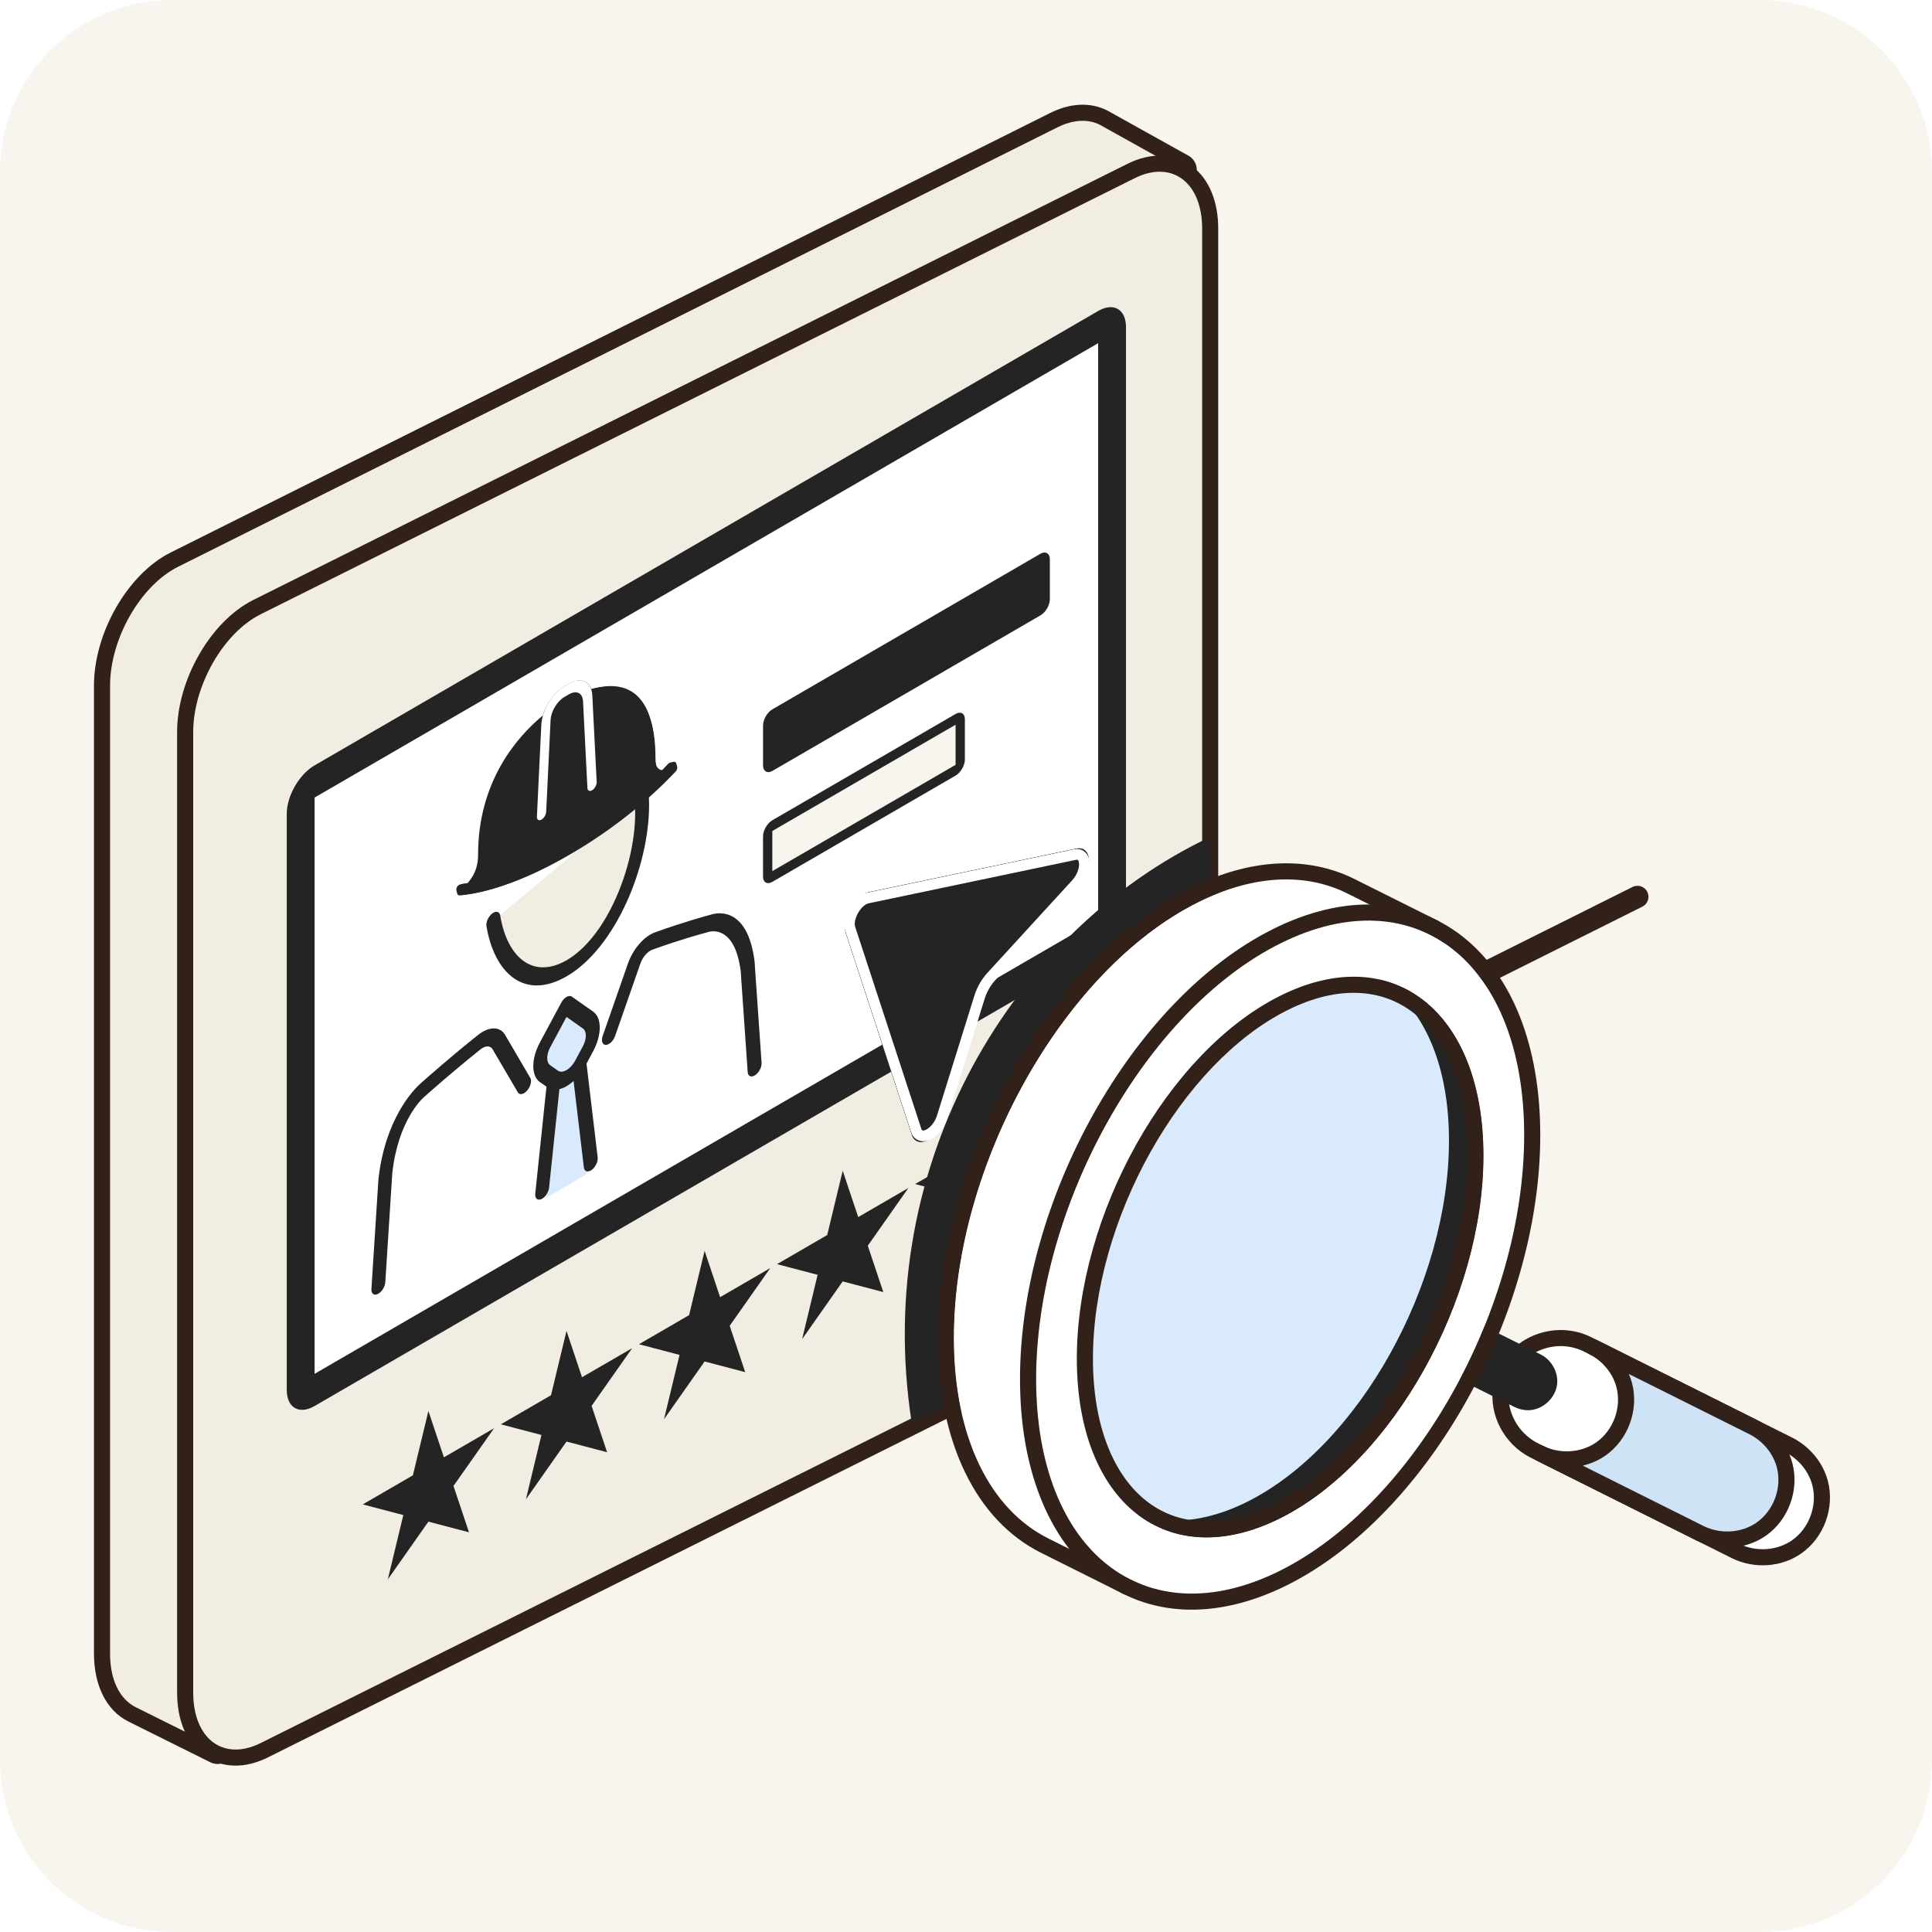
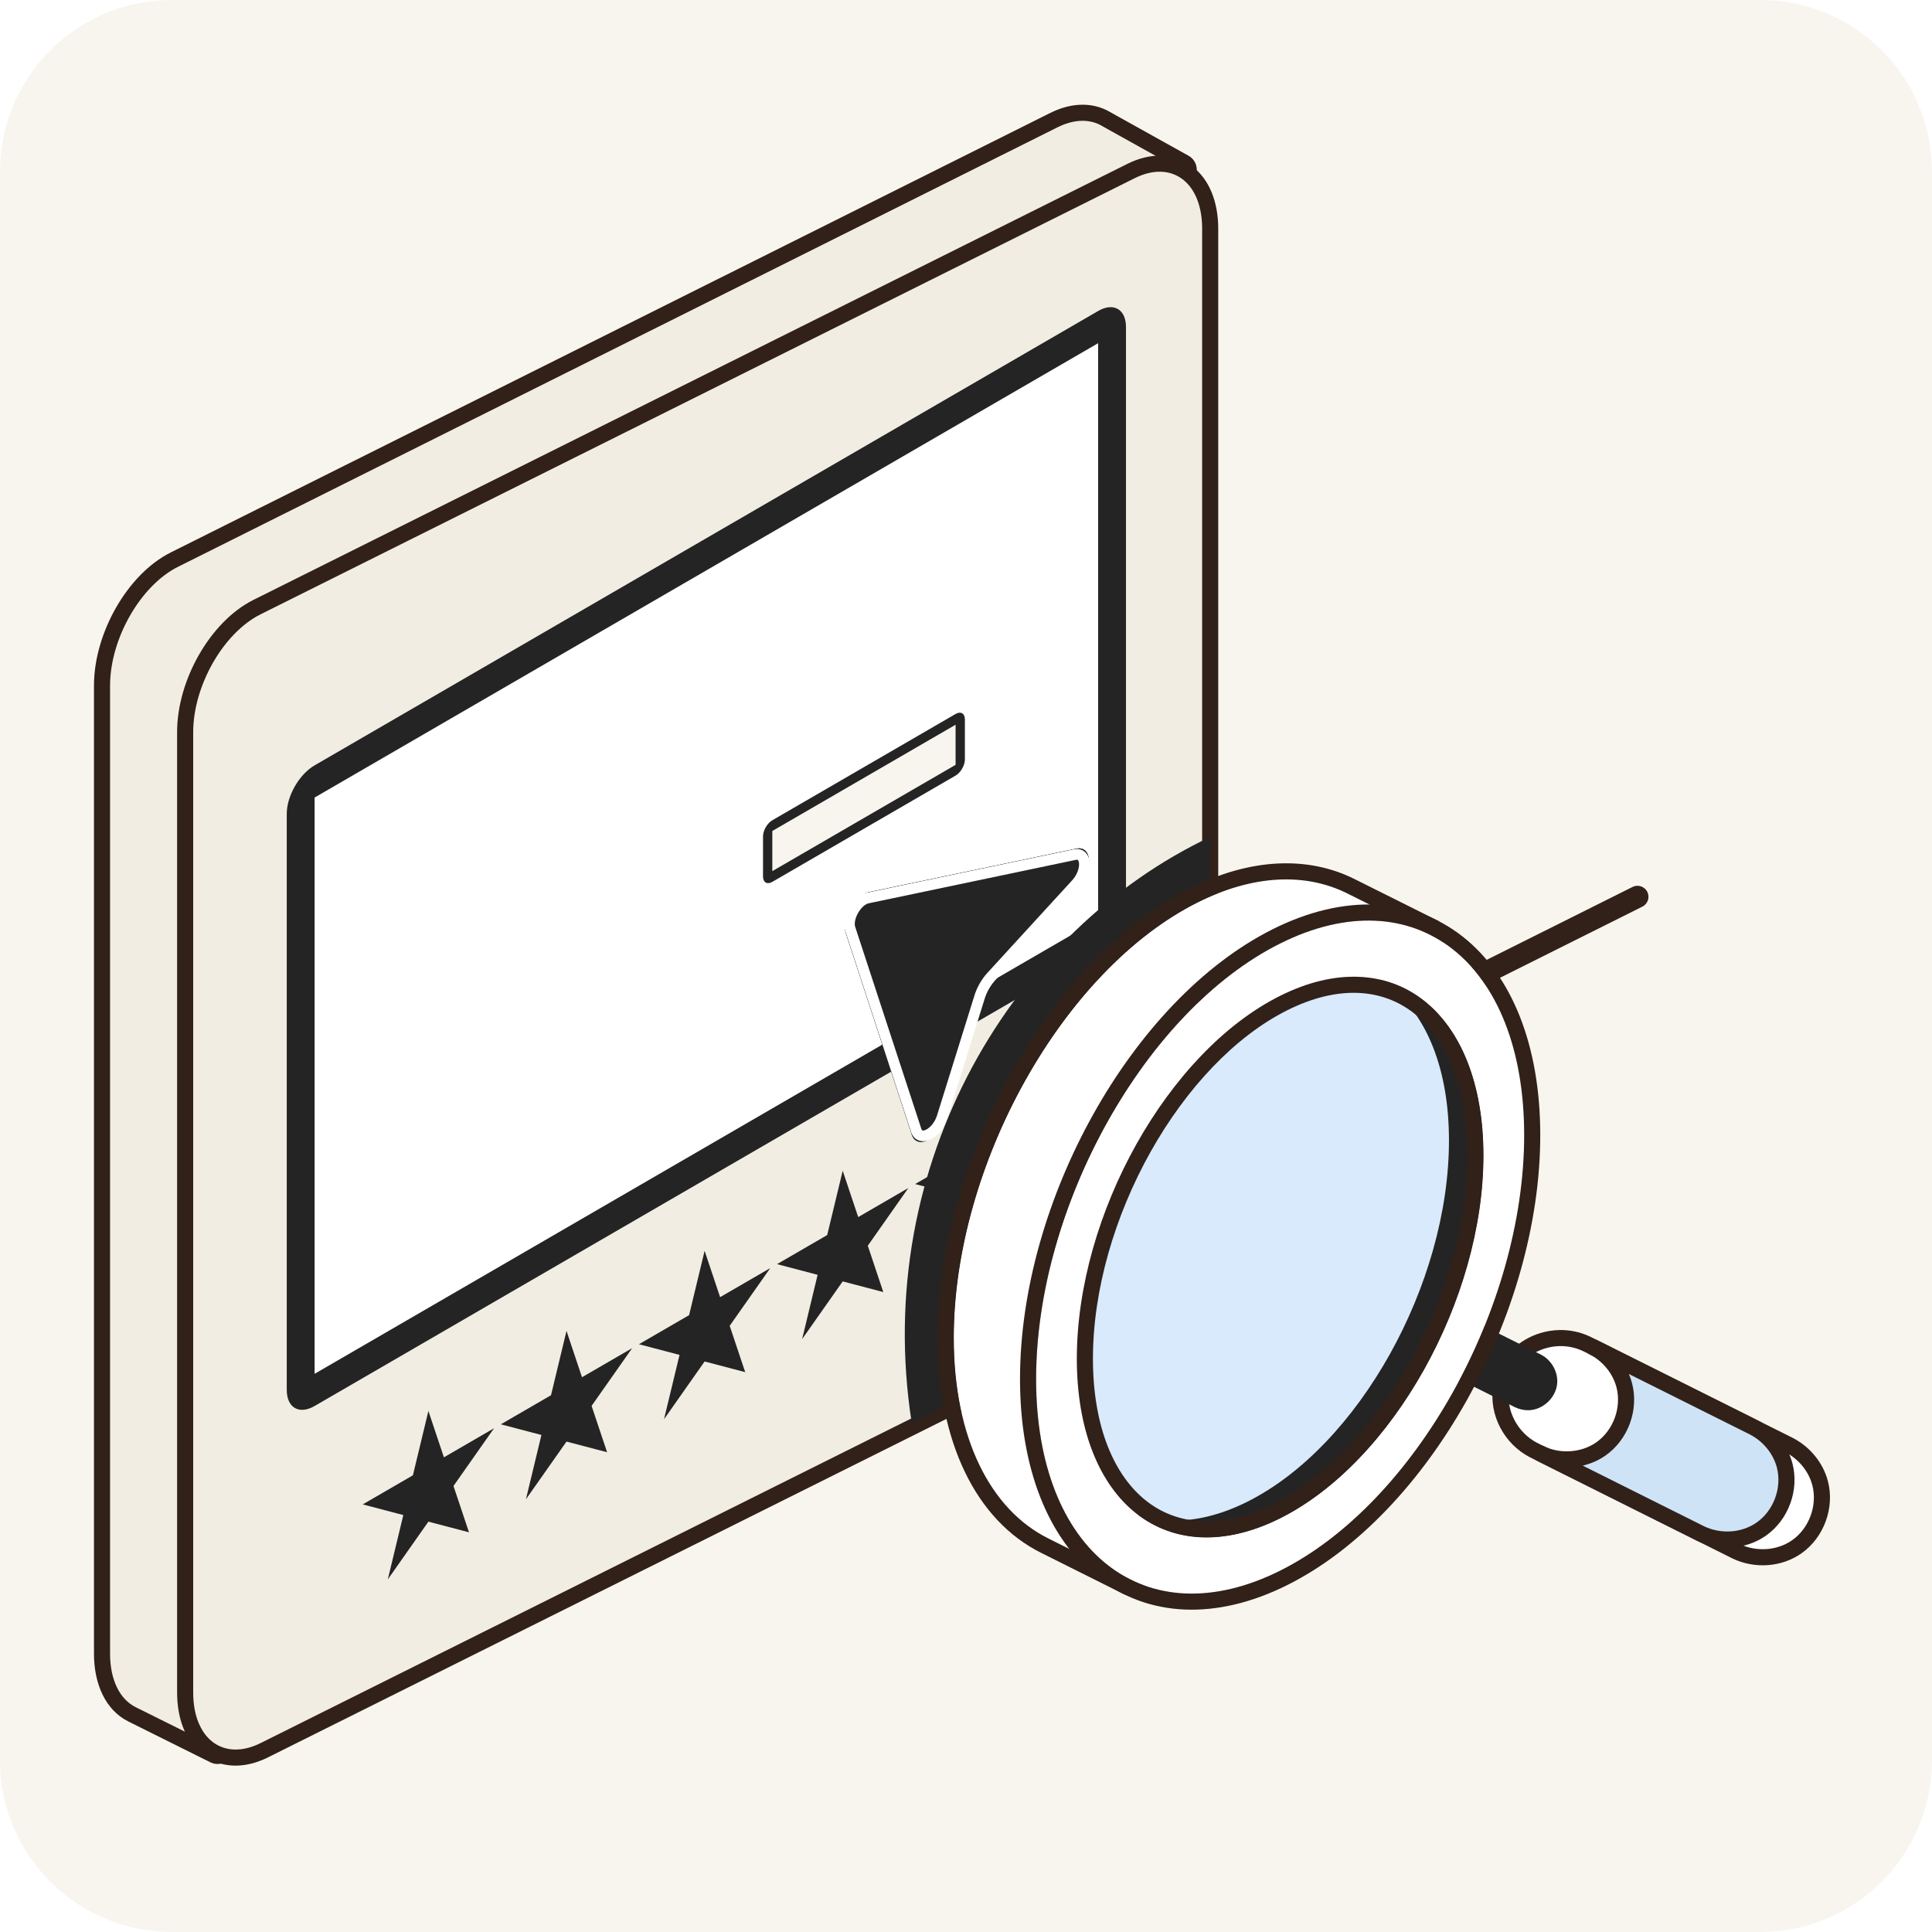
<svg xmlns="http://www.w3.org/2000/svg" width="180" height="180" viewBox="0 0 180 180" fill="none">
  <path d="M0 16C0 7.163 7.163 0 16 0H164C172.837 0 180 7.163 180 16V164C180 172.837 172.837 180 164 180H16C7.163 180 0 172.837 0 164V16Z" fill="#F8F5EF" />
  <path fill-rule="evenodd" clip-rule="evenodd" d="M152.683 83.796L33.127 143.542C32.992 143.61 32.825 143.555 32.758 143.42C32.69 143.284 32.745 143.118 32.881 143.051L152.437 83.305C152.572 83.237 152.738 83.293 152.805 83.429C152.874 83.564 152.818 83.731 152.683 83.798V83.796Z" fill="white" />
  <path fill-rule="evenodd" clip-rule="evenodd" d="M152.981 84.486C152.992 84.481 153.004 84.475 153.016 84.47C153.524 84.218 153.73 83.601 153.477 83.095C153.225 82.586 152.606 82.381 152.1 82.635C152.1 82.635 152.099 82.636 152.099 82.636L32.548 142.379C32.547 142.38 32.547 142.38 32.546 142.38C32.039 142.633 31.834 143.25 32.088 143.755C32.341 144.262 32.959 144.466 33.463 144.213C33.464 144.212 33.464 144.212 33.465 144.212L152.981 84.486ZM33.216 143.722L33.217 143.722L33.216 143.722ZM152.775 83.975C152.774 83.975 152.773 83.976 152.773 83.976L152.775 83.975Z" fill="#312119" />
  <path fill-rule="evenodd" clip-rule="evenodd" d="M20.268 162.847L20.26 162.86L12.635 159.048C11.185 158.324 10.255 156.559 10.255 154.062V63.877C10.255 59.515 13.09 54.555 16.582 52.81L98.516 11.866C100.009 11.12 101.382 11.081 102.465 11.622L110.479 15.628C109.381 15.033 107.968 15.048 106.426 15.819L24.493 56.763C21 58.508 18.166 63.466 18.166 67.83V158.015C18.166 160.35 18.978 162.044 20.268 162.847Z" fill="#F2EDE2" />
  <path fill-rule="evenodd" clip-rule="evenodd" d="M21.578 163.578C21.188 164.277 20.317 164.546 19.6 164.19L11.967 160.391L11.965 160.391C9.816 159.318 8.755 156.879 8.755 154.062V63.877C8.755 61.391 9.556 58.806 10.807 56.618C12.053 54.439 13.828 52.51 15.912 51.468L97.846 10.524C99.649 9.623 101.53 9.478 103.135 10.281C103.155 10.291 103.175 10.301 103.195 10.312L110.715 14.5L110.73 14.508C111.451 14.91 111.712 15.818 111.315 16.541C110.917 17.264 110.011 17.531 109.285 17.138C108.834 16.893 108.56 16.815 108.321 16.805C108.085 16.796 107.72 16.849 107.097 17.161L25.163 58.104C25.163 58.104 25.163 58.104 25.163 58.104C23.755 58.808 22.366 60.232 21.322 62.059C20.282 63.877 19.666 65.954 19.666 67.83V158.015C19.666 160.046 20.366 161.141 21.06 161.573C21.74 161.996 21.968 162.879 21.578 163.578ZM24.493 56.763L106.426 15.819C106.517 15.774 106.605 15.732 106.691 15.693C108.078 15.07 108.966 15.258 110 15.819L102.465 11.622C101.382 11.081 100.009 11.12 98.516 11.866L16.582 52.81C13.09 54.556 10.255 59.515 10.255 63.877V154.062C10.255 156.559 11.185 158.324 12.635 159.049L20.268 162.847C19.442 162.333 18.812 161.453 18.465 160.274C18.271 159.612 18.166 158.855 18.166 158.015V67.83C18.166 63.466 21 58.508 24.493 56.763Z" fill="#312119" />
  <path fill-rule="evenodd" clip-rule="evenodd" d="M112.753 20.561C112.753 16.199 109.919 14.073 106.426 15.819L24.493 56.763C21 58.508 18.166 63.466 18.166 67.83V158.015C18.166 162.378 21 164.504 24.493 162.758L106.425 121.814C109.917 120.07 112.752 115.11 112.752 110.746V20.561H112.753Z" fill="white" />
  <path fill-rule="evenodd" clip-rule="evenodd" d="M112 21.311C112 16.983 109.183 14.874 105.712 16.606L24.288 57.229C20.817 58.961 18 63.88 18 68.21V157.689C18 162.017 20.817 164.126 24.288 162.394L105.711 121.771C109.182 120.04 111.999 115.12 111.999 110.79V21.311H112Z" fill="#F2EDE2" />
  <path fill-rule="evenodd" clip-rule="evenodd" d="M113.5 21.311C113.5 21.332 113.5 21.353 113.499 21.374V110.79C113.499 113.261 112.702 115.828 111.458 118.001C110.219 120.164 108.454 122.079 106.381 123.113C106.381 123.113 106.381 123.113 106.381 123.113L24.958 163.736C22.849 164.789 20.645 164.788 18.944 163.515C17.301 162.285 16.5 160.142 16.5 157.689V68.21C16.5 65.739 17.297 63.172 18.541 61C19.779 58.837 21.545 56.921 23.618 55.887L105.042 15.264C105.042 15.264 105.042 15.264 105.042 15.264C107.151 14.211 109.355 14.212 111.056 15.485C112.699 16.715 113.5 18.858 113.5 21.311ZM105.711 121.771C109.182 120.04 111.999 115.12 111.999 110.79V21.311H112C112 21.258 112 21.205 111.999 21.152C111.991 20.679 111.949 20.233 111.876 19.816C111.296 16.522 108.755 15.087 105.712 16.606L24.288 57.229C20.817 58.961 18 63.88 18 68.21V157.689C18 162.017 20.817 164.126 24.288 162.394L105.711 121.771Z" fill="#312119" />
  <g clip-path="url(#clip0_5999_25311)">
    <path d="M104.906 84.159V30.469C104.906 28.812 103.744 28.142 102.31 28.974L82.967 40.191L29.311 71.305C27.878 72.137 26.716 74.153 26.716 75.81L26.716 129.501C26.716 131.158 27.878 131.827 29.311 130.996L102.31 88.664C103.744 87.833 104.906 85.816 104.906 84.159Z" fill="white" />
    <path fill-rule="evenodd" clip-rule="evenodd" d="M102.31 85.664V31.974L29.311 74.305L29.311 127.996L102.31 85.664ZM104.906 30.469V84.159C104.906 85.816 103.744 87.833 102.31 88.664L29.311 130.996C27.878 131.827 26.716 131.158 26.716 129.501L26.716 75.81C26.716 74.153 27.878 72.137 29.311 71.305L102.31 28.974C103.744 28.142 104.906 28.812 104.906 30.469Z" fill="#242424" />
-     <rect x="0.433" y="0.249" width="29.891" height="4.739" rx="0.5" transform="matrix(0.865 -0.502 0 1 71.149 66.809)" fill="#242424" stroke="#242424" />
    <path d="M71.09 77.923C71.09 77.371 71.478 76.699 71.955 76.422L89.03 66.52C89.508 66.243 89.895 66.466 89.895 67.018V70.758C89.895 71.31 89.508 71.982 89.03 72.259L71.955 82.161C71.478 82.438 71.09 82.215 71.09 81.663V77.923Z" fill="#F8F5EF" />
    <path fill-rule="evenodd" clip-rule="evenodd" d="M89.03 67.52L71.955 77.422L71.955 81.161L89.03 71.259L89.03 67.52ZM71.955 76.422C71.478 76.699 71.09 77.371 71.09 77.923V81.663C71.09 82.215 71.478 82.438 71.955 82.161L89.03 72.259C89.508 71.982 89.895 71.31 89.895 70.758V67.018C89.895 66.466 89.508 66.243 89.03 66.52L71.955 76.422Z" fill="#242424" />
    <g clip-path="url(#clip1_5999_25311)">
      <path fill-rule="evenodd" clip-rule="evenodd" d="M61.847 71.773C61.149 71.772 61.005 71.145 61.005 70.351C61.005 66.969 60.11 65.227 58.875 64.449C57.7 63.709 56.254 63.863 55.089 64.208C54.81 63.37 53.981 63.134 53.009 63.697L52.606 63.931C51.634 64.495 50.805 65.693 50.526 66.853C49.36 67.859 47.913 69.383 46.738 71.487C45.502 73.698 44.607 76.478 44.607 79.861C44.607 80.654 44.463 81.448 43.766 82.258C43.569 82.287 43.376 82.31 43.188 82.328C42.967 82.349 42.71 82.613 42.615 82.916C42.52 83.22 42.622 83.45 42.843 83.428C45.538 83.171 48.981 81.915 52.806 79.697C56.631 77.479 60.073 74.744 62.77 71.873C62.991 71.637 63.093 71.29 62.998 71.096C62.903 70.903 62.646 70.937 62.425 71.172C62.236 71.373 62.044 71.574 61.847 71.773Z" fill="#242424" />
      <path d="M50.778 67.143C48.502 69.061 45.043 73.052 45.043 79.608C45.043 80.474 44.88 81.544 43.921 82.63" stroke="#242424" stroke-linecap="round" />
      <path d="M54.833 64.791C57.109 64.069 60.569 64.048 60.569 70.605C60.569 71.47 60.731 72.352 61.691 72.325" stroke="#242424" stroke-linecap="round" />
      <path fill-rule="evenodd" clip-rule="evenodd" d="M52.591 64.93C51.903 65.329 51.335 66.279 51.296 67.096L50.886 75.636C50.873 75.919 50.668 76.249 50.43 76.371C50.191 76.494 50.009 76.363 50.023 76.08L50.432 67.54C50.497 66.179 51.444 64.595 52.591 63.93L53.025 63.678C54.172 63.013 55.12 63.499 55.184 64.785L55.591 72.851C55.605 73.119 55.422 73.461 55.184 73.615C54.945 73.769 54.741 73.676 54.727 73.408L54.321 65.342C54.282 64.571 53.713 64.279 53.025 64.678L52.591 64.93Z" fill="white" />
      <path d="M59.772 74.249C59.808 74.603 59.826 74.977 59.826 75.371C59.826 80.796 56.897 87.832 52.804 90.205C49.224 92.281 46.646 89.897 45.962 85.789" fill="#F2EDE2" />
      <path fill-rule="evenodd" clip-rule="evenodd" d="M59.701 73.545C60.057 73.293 60.378 73.403 60.417 73.792C60.456 74.174 60.474 74.576 60.474 74.995C60.474 77.853 59.705 81.145 58.377 84.062C57.049 86.982 55.116 89.614 52.804 90.955C48.759 93.301 46.03 90.538 45.323 86.289C45.261 85.917 45.497 85.391 45.85 85.115C46.203 84.839 46.539 84.917 46.601 85.289C47.261 89.255 49.689 91.261 52.804 89.455C54.584 88.423 56.163 86.35 57.322 83.803C58.482 81.253 59.177 78.314 59.177 75.748C59.177 75.379 59.161 75.032 59.128 74.706C59.088 74.317 59.345 73.797 59.701 73.545Z" fill="#242424" />
      <path d="M43.016 82.878C45.646 82.627 49.029 81.397 52.807 79.206C56.586 77.015 59.967 74.324 62.598 71.522" stroke="#242424" stroke-linecap="round" />
      <path d="M50.6 111.273L51.471 100.963L54.087 99.446L54.959 108.745L52.779 112.951L50.6 111.273Z" fill="#D8EAFB" />
      <path fill-rule="evenodd" clip-rule="evenodd" d="M51.658 99.999C52.013 99.846 52.264 100.077 52.218 100.514L51.156 110.652C51.11 111.089 50.785 111.568 50.43 111.721C50.074 111.874 49.823 111.644 49.869 111.206L50.931 101.069C50.977 100.631 51.303 100.153 51.658 99.999Z" fill="#242424" />
      <path fill-rule="evenodd" clip-rule="evenodd" d="M53.898 98.701C54.253 98.442 54.578 98.543 54.624 98.927L55.685 107.834C55.73 108.218 55.48 108.74 55.124 108.999C54.769 109.258 54.444 109.156 54.398 108.772L53.337 99.865C53.291 99.481 53.542 98.96 53.898 98.701Z" fill="#242424" />
      <path fill-rule="evenodd" clip-rule="evenodd" d="M45.898 97.765C45.684 97.399 45.226 97.402 44.777 97.76C42.264 99.762 40.093 101.688 39.675 102.061C39.642 102.09 39.611 102.117 39.587 102.139L39.583 102.142C39.558 102.163 39.54 102.179 39.522 102.195C39.375 102.325 38.772 102.895 38.142 104.011C37.518 105.115 36.825 106.824 36.549 109.283L35.898 119.462C35.87 119.891 35.559 120.381 35.201 120.556C34.844 120.732 34.577 120.526 34.604 120.097L35.258 109.871L35.261 109.848C35.568 107.078 36.37 104.993 37.211 103.505C38.046 102.028 38.879 101.213 39.19 100.937C39.219 100.912 39.247 100.887 39.27 100.868L39.275 100.863C39.301 100.841 39.319 100.825 39.336 100.81C39.768 100.424 41.976 98.465 44.537 96.425C45.571 95.601 46.59 95.62 47.057 96.417L49.404 100.424C49.566 100.7 49.438 101.226 49.118 101.598C48.798 101.97 48.408 102.048 48.246 101.772L45.898 97.765Z" fill="#242424" />
      <path fill-rule="evenodd" clip-rule="evenodd" d="M58.5 89.781C58.967 88.442 59.985 87.242 61.019 86.867C63.581 85.937 65.788 85.335 66.22 85.22C66.238 85.215 66.256 85.21 66.281 85.202L66.287 85.201C66.309 85.194 66.338 85.186 66.367 85.178C66.678 85.092 67.51 84.942 68.346 85.451C69.186 85.963 69.988 87.119 70.296 89.531L70.299 89.551L70.954 99.018C70.982 99.415 70.714 99.93 70.357 100.169C70 100.408 69.688 100.28 69.66 99.883L69.008 90.46C68.731 88.322 68.039 87.416 67.415 87.036C66.784 86.651 66.182 86.78 66.034 86.82C66.017 86.825 65.998 86.831 65.974 86.838L65.97 86.839C65.945 86.846 65.914 86.855 65.881 86.864C65.464 86.975 63.294 87.567 60.78 88.48C60.33 88.643 59.872 89.171 59.658 89.786L57.31 96.516C57.149 96.979 56.759 97.354 56.439 97.353C56.119 97.351 55.991 96.974 56.152 96.511L58.5 89.781Z" fill="#242424" />
      <path d="M54.071 99.039C53.386 100.318 52.191 101.013 51.502 100.533L50.782 100.032C50.187 99.617 50.185 98.46 50.779 97.353L52.764 93.652C52.768 93.645 52.774 93.639 52.78 93.635C52.786 93.632 52.791 93.631 52.795 93.634L54.783 95.035C55.375 95.452 55.375 96.606 54.784 97.71L54.071 99.039Z" fill="#D8EAFB" />
-       <path fill-rule="evenodd" clip-rule="evenodd" d="M52.78 94.744L51.261 97.575C50.89 98.267 50.891 98.99 51.263 99.249L51.983 99.751C52.413 100.051 53.16 99.617 53.589 98.817L54.301 97.489C54.671 96.799 54.671 96.077 54.301 95.817L52.78 94.744ZM52.282 93.43C52.409 93.193 52.59 92.995 52.78 92.885C52.97 92.775 53.151 92.763 53.278 92.853L55.266 94.254C56.08 94.827 56.08 96.414 55.266 97.932L54.554 99.261C53.611 101.019 51.968 101.975 51.021 101.316L50.301 100.814C49.482 100.243 49.48 98.652 50.297 97.131L52.282 93.43Z" fill="#242424" />
+       <path fill-rule="evenodd" clip-rule="evenodd" d="M52.78 94.744L51.261 97.575C50.89 98.267 50.891 98.99 51.263 99.249L51.983 99.751C52.413 100.051 53.16 99.617 53.589 98.817L54.301 97.489C54.671 96.799 54.671 96.077 54.301 95.817ZM52.282 93.43C52.409 93.193 52.59 92.995 52.78 92.885C52.97 92.775 53.151 92.763 53.278 92.853L55.266 94.254C56.08 94.827 56.08 96.414 55.266 97.932L54.554 99.261C53.611 101.019 51.968 101.975 51.021 101.316L50.301 100.814C49.482 100.243 49.48 98.652 50.297 97.131L52.282 93.43Z" fill="#242424" />
    </g>
    <path fill-rule="evenodd" clip-rule="evenodd" d="M39.913 131.458L41.358 135.776L46.032 133.065L42.25 138.444L43.695 142.762L39.913 141.769L36.132 147.148L37.576 141.155L33.795 140.161L38.469 137.451L39.913 131.458ZM52.78 123.996L54.224 128.314L58.898 125.604L55.117 130.983L56.562 135.301L52.78 134.308L48.999 139.687L50.443 133.694L46.662 132.7L51.336 129.99L52.78 123.996ZM67.091 120.853L65.647 116.535L64.202 122.528L59.528 125.239L63.31 126.232L61.865 132.226L65.647 126.846L69.428 127.84L67.984 123.522L71.765 118.143L67.091 120.853ZM78.513 109.074L79.958 113.392L84.632 110.681L80.85 116.06L82.295 120.379L78.513 119.385L74.732 124.764L76.176 118.771L72.395 117.777L77.069 115.067L78.513 109.074ZM92.826 105.929L91.382 101.611L89.937 107.605L85.263 110.315L89.045 111.309L87.6 117.302L91.382 111.923L95.163 112.916L93.719 108.598L97.5 103.219L92.826 105.929Z" fill="#242424" />
    <g filter="url(#filter0_d_5999_25311)">
      <path d="M76.789 83.893C76.362 82.59 77.623 80.397 78.959 80.117L98.264 76.068C99.779 75.75 99.891 78.121 98.436 79.709L90.543 88.328C90.149 88.758 89.834 89.305 89.66 89.863L86.175 101.039C85.533 103.098 83.433 104.186 82.95 102.71L76.789 83.893Z" fill="#242424" />
    </g>
    <g filter="url(#filter1_d_5999_25311)">
      <path d="M76.789 83.893C76.362 82.59 77.623 80.397 78.959 80.117L98.264 76.068C99.779 75.75 99.891 78.121 98.436 79.709L90.543 88.328C90.149 88.758 89.834 89.305 89.66 89.863L86.175 101.039C85.533 103.098 83.433 104.186 82.95 102.71L76.789 83.893Z" fill="#242424" />
      <path d="M77.2 83.502C76.88 82.525 77.826 80.88 78.828 80.67L98.133 76.621C99.269 76.383 99.353 78.161 98.262 79.352L90.368 87.971C89.876 88.508 89.482 89.193 89.265 89.89L85.78 101.066C85.299 102.61 83.724 103.426 83.361 102.319L77.2 83.502Z" stroke="white" />
    </g>
  </g>
  <path fill-rule="evenodd" clip-rule="evenodd" d="M112.753 77.977V110.748C112.753 115.11 109.919 120.07 106.426 121.815L84.94 132.553C81.158 108.244 94.547 86.568 112.755 77.978L112.753 77.977Z" fill="#242424" />
  <path d="M147.793 125.192L166.699 134.639C168.096 135.37 169.175 136.661 169.575 138.178C170.144 140.343 169.26 142.817 167.386 144.122C165.767 145.249 163.56 145.392 161.751 144.53L142.847 135.084C140.782 134.004 139.5 131.638 139.851 129.315C140.411 125.597 144.524 123.661 147.793 125.192Z" fill="white" />
  <path fill-rule="evenodd" clip-rule="evenodd" d="M147.467 125.868C144.613 124.537 141.071 126.25 140.592 129.427C140.292 131.414 141.394 133.475 143.188 134.416L162.079 143.856C163.656 144.605 165.571 144.471 166.957 143.506C168.57 142.383 169.339 140.232 168.849 138.369C168.507 137.071 167.577 135.947 166.357 135.307L147.467 125.868ZM139.109 129.203C139.751 124.947 144.427 122.787 148.111 124.513L148.128 124.521L167.046 133.974C168.618 134.796 169.843 136.252 170.3 137.987C170.949 140.453 169.949 143.251 167.814 144.737C165.963 146.026 163.468 146.18 161.428 145.207L161.415 145.201L142.499 135.748C140.166 134.529 138.708 131.86 139.109 129.203C139.109 129.203 139.109 129.203 139.109 129.203Z" fill="#312119" />
  <path d="M148.451 125.521L163.395 132.989C164.792 133.719 165.871 135.01 166.271 136.528C166.84 138.691 165.956 141.166 164.082 142.471C162.462 143.599 160.255 143.742 158.447 142.879L143.458 135.388L143.504 135.411C145.313 136.273 147.52 136.13 149.139 135.002C151.014 133.697 151.898 131.223 151.328 129.059C150.929 127.541 149.85 126.25 148.452 125.52L148.451 125.521Z" fill="#CEE3F6" />
  <path fill-rule="evenodd" clip-rule="evenodd" d="M147.922 124.989C148.154 124.757 148.509 124.703 148.8 124.855C148.82 124.866 148.84 124.876 148.86 124.887L163.742 132.324C165.314 133.146 166.539 134.602 166.996 136.337C167.645 138.802 166.646 141.6 164.51 143.087C162.659 144.376 160.164 144.529 158.124 143.555L158.112 143.55L143.123 136.059C142.752 135.873 142.602 135.423 142.787 135.052C142.972 134.682 143.423 134.532 143.793 134.717C143.793 134.717 143.793 134.717 143.793 134.717C143.794 134.717 143.794 134.717 143.794 134.717C145.335 135.487 147.307 135.364 148.711 134.387C150.324 133.263 151.093 131.113 150.603 129.25C150.267 127.972 149.361 126.863 148.169 126.218L148.116 126.192C147.9 126.084 147.749 125.879 147.711 125.641C147.672 125.403 147.75 125.161 147.921 124.99L147.922 124.989ZM151.757 128.012C151.877 128.288 151.976 128.574 152.054 128.868C152.703 131.334 151.703 134.131 149.568 135.618C148.929 136.063 148.209 136.373 147.457 136.548L158.776 142.205C160.352 142.954 162.268 142.821 163.653 141.856C165.267 140.732 166.036 138.581 165.545 136.719C165.204 135.421 164.273 134.296 163.053 133.656L151.757 128.012Z" fill="#312119" />
  <path d="M132.093 121.024C132.182 121.028 132.204 121.028 132.293 121.037C132.525 121.06 132.753 121.117 132.969 121.205C133.052 121.238 133.071 121.248 133.151 121.287L143.463 126.44C144.361 126.911 144.921 127.92 144.822 128.907C144.7 130.096 143.614 131.111 142.403 131.135C142.004 131.142 141.608 131.046 141.246 130.873L130.934 125.721C130.127 125.297 129.581 124.449 129.563 123.552C129.538 122.257 130.663 121.078 131.993 121.026H132.094L132.093 121.024Z" fill="#242424" />
  <path fill-rule="evenodd" clip-rule="evenodd" d="M132.103 120.769H131.983C130.516 120.827 129.279 122.13 129.307 123.556C129.326 124.543 129.926 125.478 130.814 125.945C130.819 125.947 141.13 131.1 141.13 131.1C141.131 131.1 141.132 131.101 141.135 131.102C141.533 131.292 141.969 131.397 142.407 131.388C143.743 131.363 144.942 130.243 145.075 128.931C145.185 127.844 144.57 126.732 143.58 126.213C143.577 126.21 133.265 121.058 133.265 121.058C133.263 121.058 133.262 121.056 133.26 121.055C133.173 121.014 133.153 121.002 133.064 120.968C132.825 120.872 132.574 120.809 132.317 120.783C132.222 120.773 132.199 120.774 132.102 120.77L132.103 120.769ZM131.999 121.281C130.805 121.331 129.794 122.386 129.818 123.547C129.833 124.352 130.326 125.114 131.046 125.491C131.046 125.491 141.358 130.644 141.353 130.642C141.679 130.797 142.036 130.886 142.396 130.878C143.481 130.856 144.456 129.947 144.564 128.88C144.654 127.993 144.148 127.089 143.346 126.668C143.346 126.668 133.034 121.515 133.039 121.516C132.966 121.482 132.948 121.471 132.872 121.44C132.678 121.362 132.473 121.312 132.264 121.291C132.184 121.283 132.164 121.283 132.086 121.281H131.998H131.999Z" fill="#242424" />
  <path fill-rule="evenodd" clip-rule="evenodd" d="M105.327 147.159L97.656 143.326C92.306 140.652 88.862 134.023 88.862 124.647C88.862 108.523 99.05 90.34 111.597 84.07C116.849 81.445 121.687 81.32 125.538 83.245L133.208 87.078C129.357 85.153 124.519 85.278 119.267 87.903C106.719 94.173 96.532 112.356 96.532 128.479C96.532 137.855 99.977 144.484 105.327 147.158V147.159Z" fill="white" />
  <path fill-rule="evenodd" clip-rule="evenodd" d="M105.327 147.159L97.656 143.326C92.306 140.652 88.862 134.023 88.862 124.647C88.862 108.523 99.05 90.34 111.597 84.07C116.849 81.445 121.687 81.32 125.538 83.245L133.208 87.078C129.357 85.153 124.519 85.278 119.267 87.903C106.719 94.174 96.532 112.356 96.532 128.479C96.532 137.855 99.977 144.484 105.327 147.158V147.159Z" fill="white" />
  <path fill-rule="evenodd" clip-rule="evenodd" d="M106.115 148.435C105.673 148.708 105.121 148.733 104.656 148.501L96.986 144.668C90.929 141.641 87.362 134.329 87.362 124.647C87.362 116.288 89.996 107.461 94.216 99.93C98.429 92.411 104.306 86.037 110.926 82.728C116.494 79.945 121.84 79.719 126.208 81.903M126.208 81.903L133.879 85.736C133.879 85.736 133.879 85.736 133.879 85.736C134.62 86.107 134.92 87.008 134.55 87.749C134.18 88.49 133.279 88.79 132.538 88.42C132.537 88.419 132.536 88.419 132.535 88.418C129.203 86.754 124.873 86.778 119.938 89.245C114.011 92.207 108.52 98.059 104.503 105.229C100.492 112.388 98.032 120.715 98.032 128.479C98.032 137.549 101.354 143.496 105.997 145.816C106.506 146.07 106.827 146.589 106.827 147.158V147.159C106.827 147.679 106.558 148.161 106.115 148.435M127.231 85.768C124.752 85.814 122.069 86.503 119.267 87.903C106.719 94.174 96.532 112.356 96.532 128.479C96.532 134.676 98.037 139.673 100.602 143.121C101.918 144.89 103.513 146.251 105.327 147.158V147.159L97.656 143.326C92.306 140.652 88.862 134.023 88.862 124.647C88.862 108.523 99.05 90.34 111.597 84.07C116.849 81.445 121.687 81.32 125.538 83.245L133.205 87.077C131.409 86.179 129.399 85.728 127.231 85.768Z" fill="#312119" />
  <path fill-rule="evenodd" clip-rule="evenodd" d="M126.681 91.013C133.456 91.338 138.209 97.601 138.209 107.654C138.209 121.087 129.721 136.235 119.267 141.459C113.132 144.525 107.674 143.496 104.211 139.406C106.489 139.516 108.994 138.954 111.625 137.64C122.079 132.415 130.567 117.268 130.567 103.835C130.567 98.286 129.118 93.891 126.681 91.013Z" fill="#242424" />
  <path fill-rule="evenodd" clip-rule="evenodd" d="M126.693 90.758C126.591 90.753 126.497 90.809 126.451 90.899C126.406 90.991 126.419 91.1 126.485 91.178C128.891 94.019 130.31 98.358 130.31 103.835C130.31 117.176 121.892 132.223 111.51 137.412C108.924 138.704 106.462 139.259 104.223 139.152C104.121 139.147 104.026 139.204 103.982 139.294C103.937 139.386 103.951 139.495 104.015 139.572C107.55 143.746 113.118 144.818 119.381 141.688C129.908 136.427 138.464 121.181 138.464 107.654C138.464 97.428 133.583 91.089 126.693 90.758ZM127.249 91.312C129.493 94.226 130.822 98.502 130.822 103.835C130.822 117.361 122.266 132.609 111.739 137.869C109.291 139.093 106.947 139.672 104.791 139.676C108.195 143.314 113.367 144.121 119.151 141.231C129.533 136.042 137.951 120.995 137.951 107.654C137.951 98.064 133.592 91.955 127.248 91.312H127.249Z" fill="#242424" />
  <path fill-rule="evenodd" clip-rule="evenodd" d="M116.318 91.301C126.769 86.078 135.255 92.782 135.255 106.261C135.255 119.741 126.77 134.925 116.318 140.147C105.867 145.37 97.38 138.667 97.38 125.187C97.38 111.708 105.865 96.523 116.318 91.301Z" fill="#D8EAFB" />
  <path fill-rule="evenodd" clip-rule="evenodd" d="M116.203 91.072C105.68 96.332 97.125 111.614 97.125 125.187C97.125 132.024 99.295 137.135 102.771 139.88C106.269 142.644 111.099 143.04 116.432 140.375C126.956 135.116 135.51 119.834 135.51 106.26C135.51 99.424 133.341 94.314 129.864 91.567C126.367 88.803 121.536 88.408 116.203 91.072ZM116.431 91.529C121.55 88.972 126.189 89.316 129.546 91.968C132.924 94.637 134.997 99.617 134.997 106.26C134.997 119.647 126.58 134.731 116.202 139.918C111.082 142.475 106.444 142.131 103.087 139.48C99.708 136.81 97.635 131.83 97.635 125.187C97.635 111.802 106.052 96.717 116.431 91.529Z" fill="#242424" />
  <path fill-rule="evenodd" clip-rule="evenodd" d="M119.267 87.904C131.816 81.633 142.003 89.633 142.003 105.758C142.003 121.882 131.815 140.065 119.267 146.334C106.719 152.605 96.532 144.605 96.532 128.48C96.532 112.356 106.72 94.173 119.267 87.904ZM119.267 92.779C129.721 87.555 138.209 94.22 138.209 107.654C138.209 121.089 129.721 136.235 119.267 141.459C108.814 146.683 100.326 140.018 100.326 126.584C100.326 113.149 108.814 98.002 119.267 92.779Z" fill="white" />
  <path fill-rule="evenodd" clip-rule="evenodd" d="M119.267 87.904C131.816 81.633 142.003 89.633 142.003 105.757C142.003 121.882 131.815 140.065 119.267 146.334C106.719 152.605 96.532 144.605 96.532 128.48C96.532 112.356 106.72 94.173 119.267 87.904ZM119.267 92.779C129.721 87.555 138.209 94.22 138.209 107.654C138.209 121.089 129.721 136.235 119.267 141.459C108.814 146.683 100.326 140.018 100.326 126.584C100.326 113.149 108.814 98.002 119.267 92.779Z" fill="white" />
  <path fill-rule="evenodd" clip-rule="evenodd" d="M136.267 87.253C140.868 90.866 143.503 97.419 143.503 105.757C143.503 114.117 140.868 122.944 136.649 130.475C132.436 137.994 126.558 144.368 119.938 147.676C113.271 151.007 106.94 150.655 102.268 146.985C97.666 143.372 95.032 136.818 95.032 128.48C95.032 120.121 97.666 111.294 101.886 103.763C106.099 96.244 111.976 89.87 118.597 86.562C125.264 83.23 131.594 83.583 136.267 87.253ZM119.267 146.334C131.815 140.065 142.003 121.882 142.003 105.757C142.003 89.633 131.816 81.633 119.267 87.904C106.72 94.173 96.532 112.356 96.532 128.48C96.532 144.605 106.719 152.605 119.267 146.334ZM119.938 94.121L119.938 94.121C115.058 96.559 110.516 101.391 107.185 107.335C103.861 113.268 101.826 120.163 101.826 126.584C101.826 133.025 103.86 137.528 106.803 139.839C109.674 142.093 113.763 142.533 118.597 140.117L118.597 140.117C123.477 137.678 128.019 132.847 131.35 126.902C134.674 120.969 136.709 114.074 136.709 107.654C136.709 101.213 134.674 96.71 131.732 94.399C128.861 92.144 124.772 91.705 119.938 94.121ZM119.267 141.459C129.721 136.235 138.209 121.089 138.209 107.654C138.209 94.22 129.721 87.555 119.267 92.779C108.814 98.002 100.326 113.149 100.326 126.584C100.326 140.018 108.814 146.683 119.267 141.459Z" fill="#312119" />
  <defs>
    <filter id="filter0_d_5999_25311" x="76.704" y="76.039" width="24.762" height="30.353" filterUnits="userSpaceOnUse" color-interpolation-filters="sRGB">
      <feFlood flood-opacity="0" result="BackgroundImageFix" />
      <feColorMatrix in="SourceAlpha" type="matrix" values="0 0 0 0 0 0 0 0 0 0 0 0 0 0 0 0 0 0 127 0" result="hardAlpha" />
      <feOffset dx="2" dy="3" />
      <feComposite in2="hardAlpha" operator="out" />
      <feColorMatrix type="matrix" values="0 0 0 0 1 0 0 0 0 1 0 0 0 0 1 0 0 0 1 0" />
      <feBlend mode="normal" in2="BackgroundImageFix" result="effect1_dropShadow_5999_25311" />
      <feBlend mode="normal" in="SourceGraphic" in2="effect1_dropShadow_5999_25311" result="shape" />
    </filter>
    <filter id="filter1_d_5999_25311" x="76.704" y="76.039" width="24.762" height="30.353" filterUnits="userSpaceOnUse" color-interpolation-filters="sRGB">
      <feFlood flood-opacity="0" result="BackgroundImageFix" />
      <feColorMatrix in="SourceAlpha" type="matrix" values="0 0 0 0 0 0 0 0 0 0 0 0 0 0 0 0 0 0 127 0" result="hardAlpha" />
      <feOffset dx="2" dy="3" />
      <feComposite in2="hardAlpha" operator="out" />
      <feColorMatrix type="matrix" values="0 0 0 0 1 0 0 0 0 1 0 0 0 0 1 0 0 0 1 0" />
      <feBlend mode="normal" in2="BackgroundImageFix" result="effect1_dropShadow_5999_25311" />
      <feBlend mode="normal" in="SourceGraphic" in2="effect1_dropShadow_5999_25311" result="shape" />
    </filter>
    <clipPath id="clip0_5999_25311">
      <rect width="91.529" height="91.832" fill="white" transform="matrix(0.865 -0.502 0 1 26.221 65.062)" />
    </clipPath>
    <clipPath id="clip1_5999_25311">
-       <rect width="42.332" height="47.064" fill="white" transform="matrix(0.865 -0.502 0 1 34.47 74.054)" />
-     </clipPath>
+       </clipPath>
  </defs>
</svg>